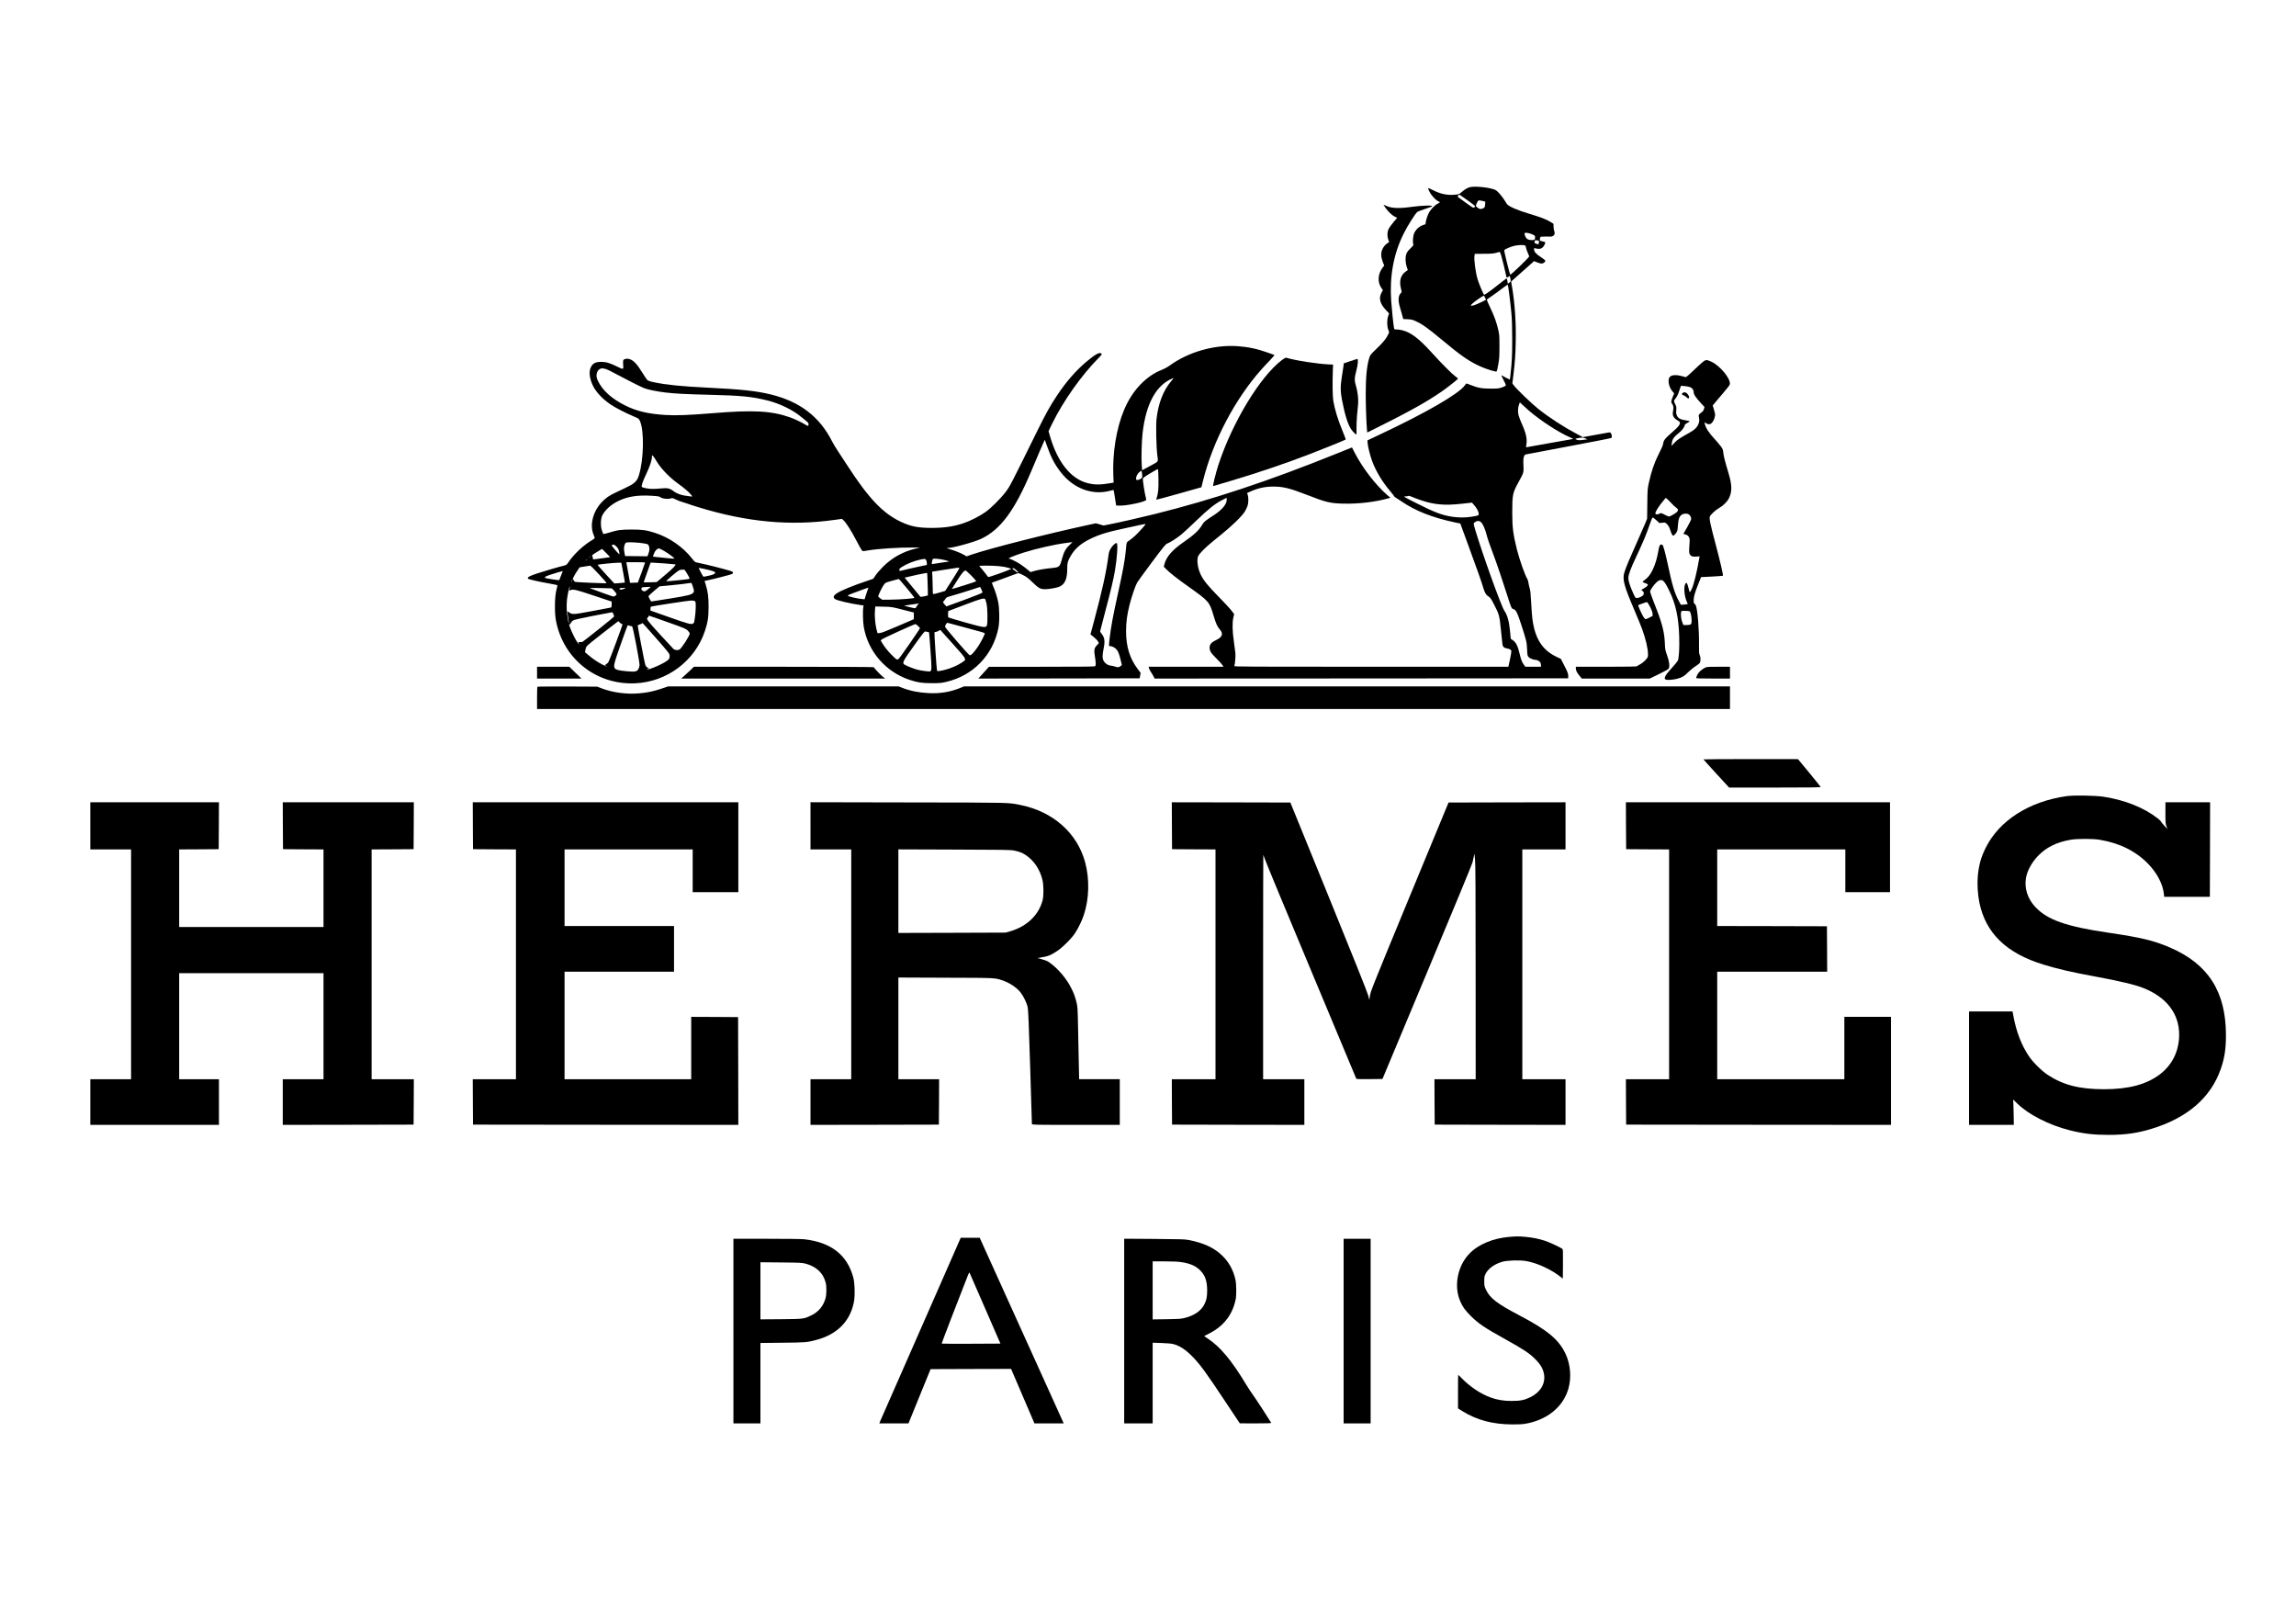
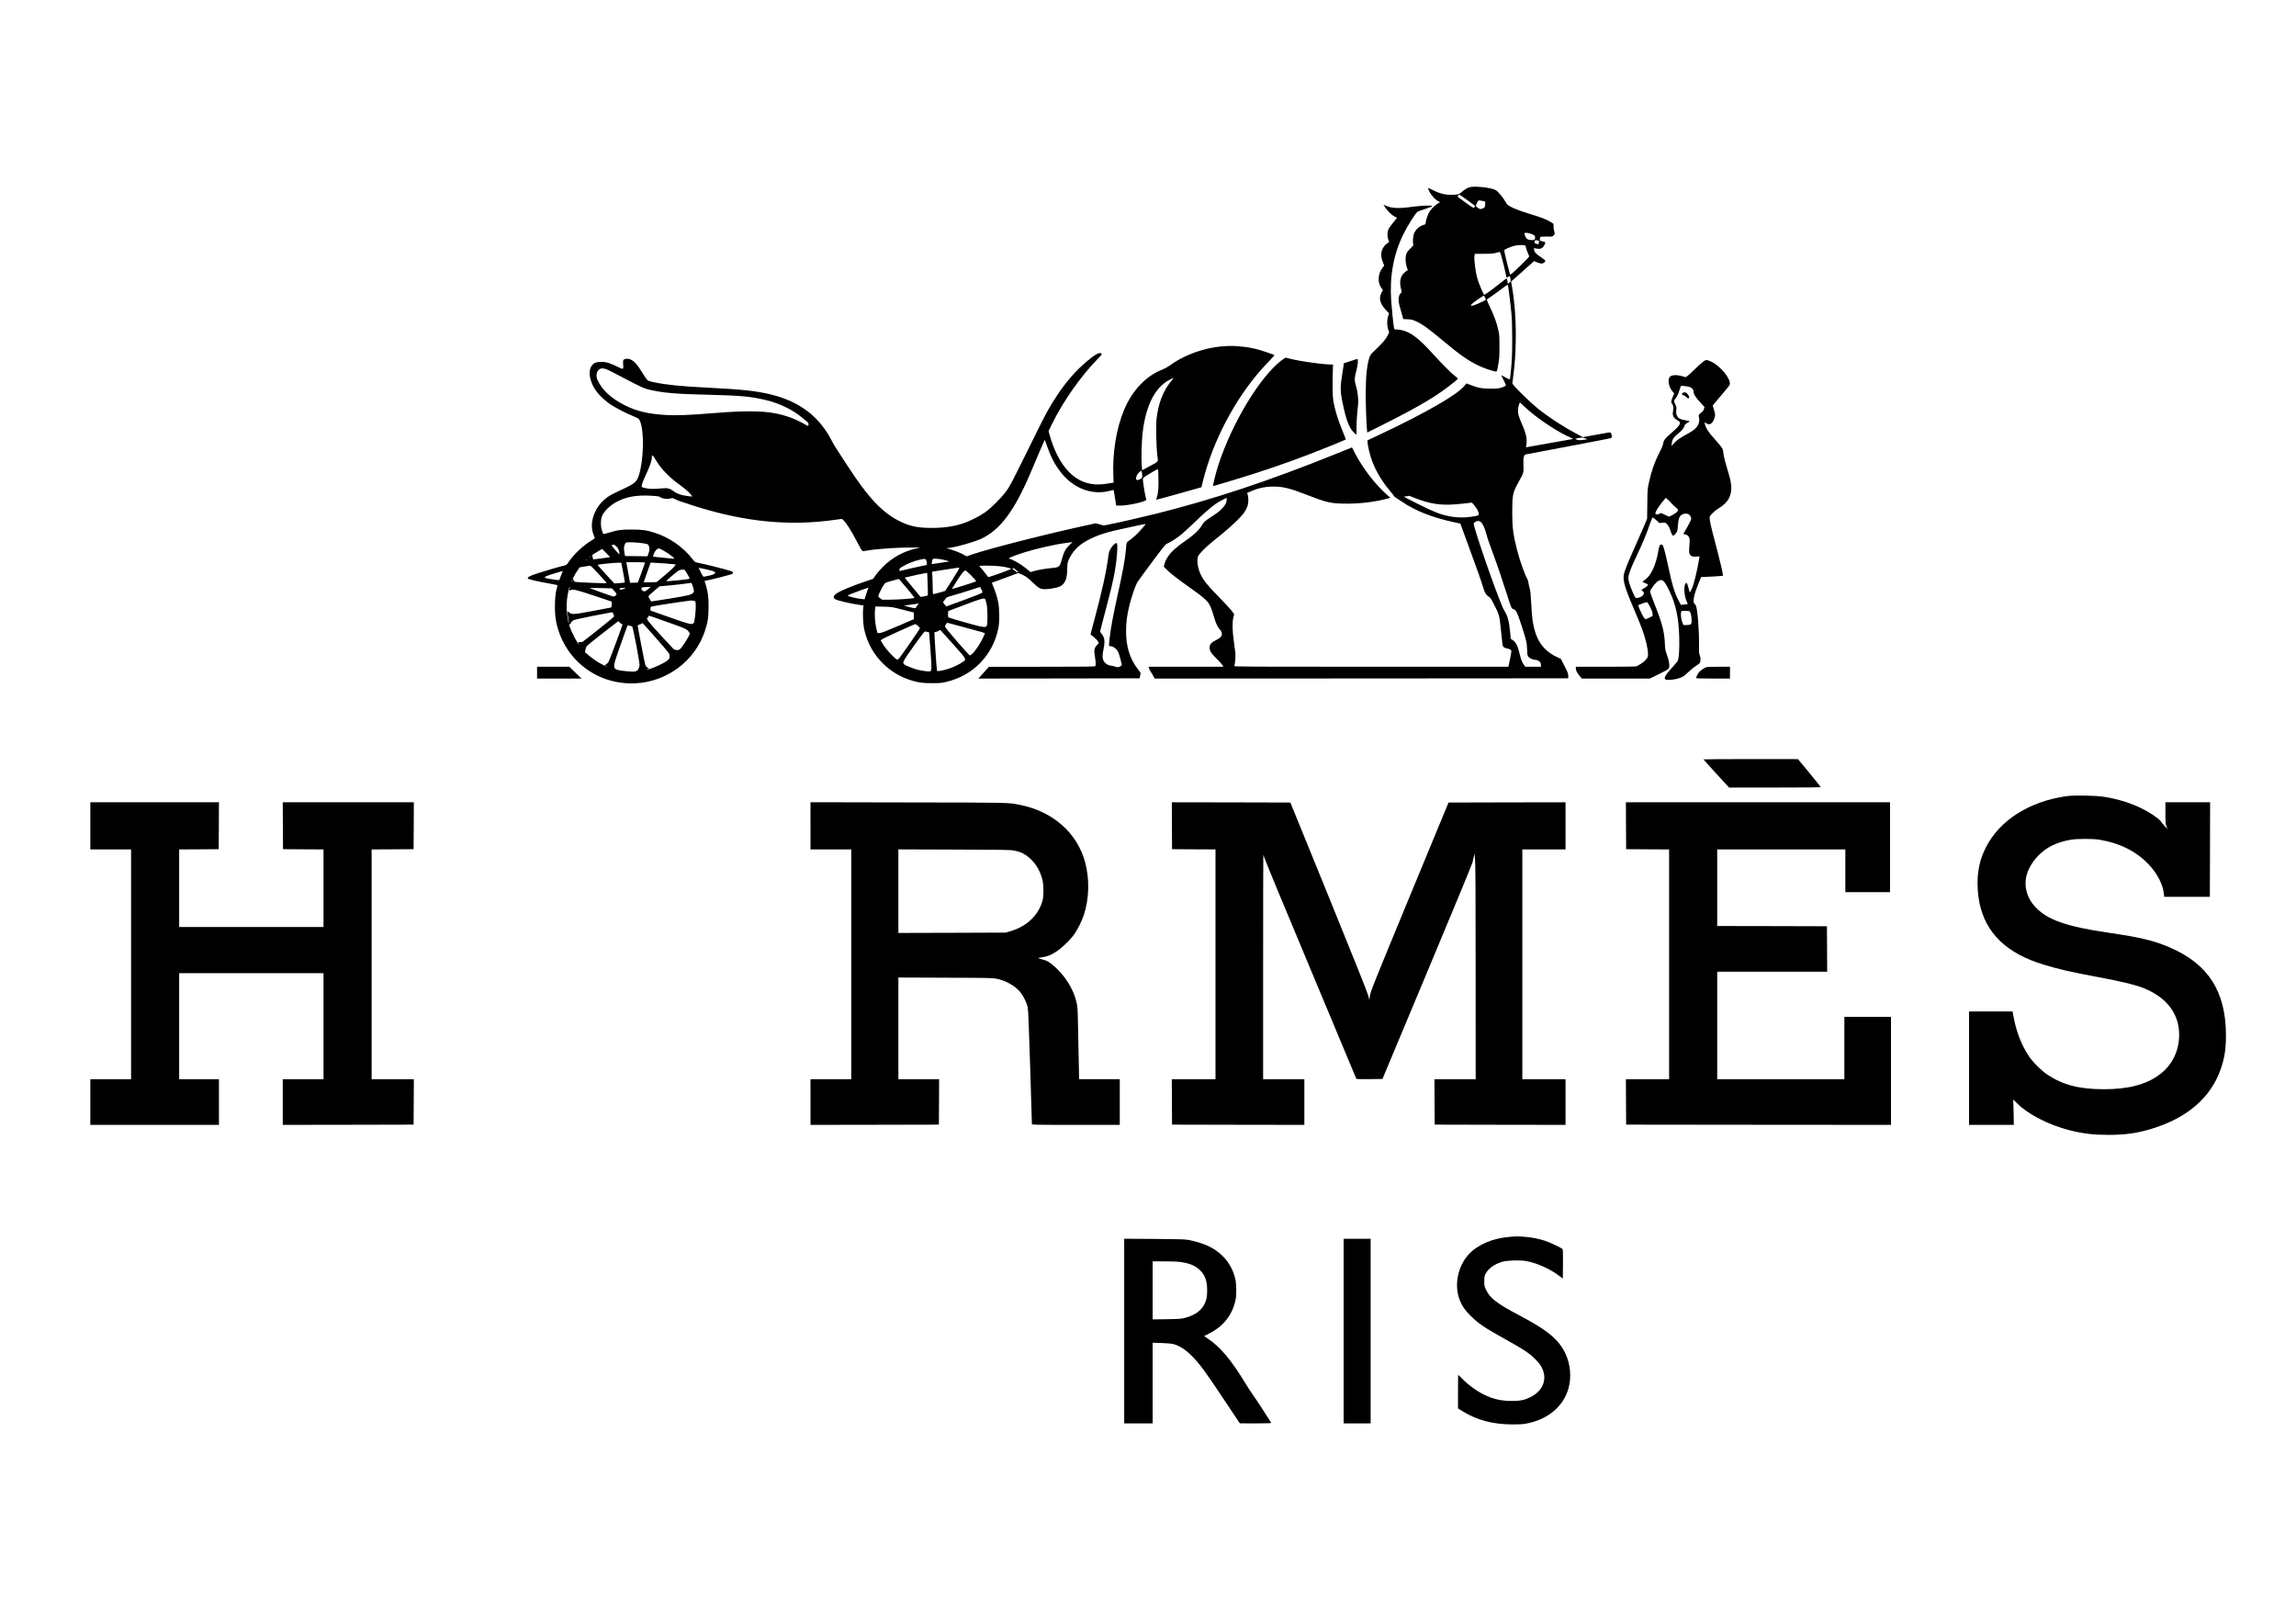
<svg xmlns="http://www.w3.org/2000/svg" version="1.0" width="4677pt" height="3307pt" viewBox="0 0 4677 3307" preserveAspectRatio="xMidYMid meet">
  <g transform="translate(0,3307) scale(0.1,-0.1)" fill="#000000" stroke="none">
    <path d="M29938 29257 c-53 -15 -102 -46 -171 -105 -42 -37 -52 -41 -123 -47 -160 -15 -297 12 -451 91 -64 33 -103 48 -103 40 0 -7 14 -41 32 -76 35 -70 126 -169 176 -189 18 -7 32 -16 32 -20 0 -3 -20 -17 -45 -30 -65 -34 -148 -123 -183 -194 -31 -62 -62 -167 -62 -206 0 -14 -8 -23 -27 -27 -89 -22 -168 -88 -206 -173 -23 -52 -34 -182 -19 -221 8 -22 2 -31 -58 -90 -52 -51 -71 -77 -85 -119 -22 -67 -17 -180 12 -263 l20 -58 -51 -37 c-97 -73 -127 -190 -88 -341 18 -71 18 -72 -1 -90 -54 -49 -62 -149 -22 -283 14 -46 35 -121 47 -165 l22 -82 91 -4 c77 -4 101 -9 166 -40 140 -65 237 -135 554 -398 348 -290 506 -401 710 -500 107 -52 262 -107 352 -125 37 -7 34 -15 65 155 19 106 22 160 22 355 0 201 -2 242 -22 328 -34 153 -86 298 -168 466 -41 85 -71 158 -67 161 5 4 53 37 108 75 55 37 148 106 208 152 68 52 109 79 112 71 10 -29 55 -385 71 -563 13 -136 18 -290 18 -545 0 -331 -6 -458 -36 -728 -10 -95 -12 -101 -28 -87 -9 8 -21 15 -26 15 -6 0 -36 16 -69 35 -32 20 -60 34 -62 31 -2 -2 19 -47 47 -100 40 -76 49 -100 40 -111 -6 -8 -42 -24 -78 -37 -60 -20 -85 -23 -232 -23 -180 1 -250 14 -406 75 -41 17 -78 30 -82 30 -4 0 -19 -18 -35 -40 -122 -172 -788 -557 -1732 -1001 l-250 -118 3 -48 c3 -71 56 -279 97 -385 80 -208 201 -408 361 -598 49 -58 87 -107 85 -110 -1 -3 12 -14 31 -25 19 -11 75 -48 125 -82 276 -188 618 -323 1059 -418 l131 -28 138 -376 c217 -591 293 -807 326 -921 33 -114 60 -158 118 -194 31 -20 50 -49 108 -163 103 -199 108 -221 138 -519 14 -143 28 -274 31 -292 7 -44 32 -68 80 -76 63 -11 94 -27 100 -52 3 -13 -9 -91 -27 -173 l-33 -151 -2794 0 c-2490 0 -2794 2 -2788 15 14 37 27 197 21 265 -4 41 -18 152 -32 245 -30 206 -33 379 -9 479 l16 69 -57 74 c-31 41 -146 165 -256 276 -221 225 -309 333 -368 454 -49 101 -74 223 -65 316 7 59 11 68 64 129 76 88 167 169 407 361 225 180 442 391 494 481 19 32 43 81 53 110 21 61 23 175 4 228 l-13 37 59 26 c164 74 307 105 478 105 198 0 339 -35 685 -170 379 -148 469 -170 725 -177 313 -9 658 31 934 108 l39 11 -64 55 c-235 204 -495 541 -654 844 l-65 126 -333 -134 c-1367 -551 -2502 -928 -3686 -1223 -313 -77 -711 -168 -928 -211 l-113 -22 -79 23 -79 22 -148 -32 c-820 -177 -1973 -469 -2365 -600 l-120 -41 -52 30 c-66 38 -179 83 -287 115 -79 23 -82 25 -42 25 111 2 542 121 687 191 385 184 675 576 1004 1355 161 381 228 538 257 599 l27 59 42 -119 c84 -239 155 -376 281 -539 259 -336 647 -481 1017 -378 32 9 59 14 61 12 3 -2 15 -74 28 -159 l24 -155 54 -3 c147 -9 560 79 560 120 0 5 -7 37 -16 71 -17 65 -54 305 -54 349 0 23 17 37 151 118 82 51 153 89 157 85 4 -3 9 -93 10 -198 4 -194 -6 -300 -34 -380 -8 -22 -12 -42 -10 -44 2 -3 210 53 462 124 l457 129 32 130 c200 806 651 1665 1194 2274 42 47 120 131 174 186 78 82 94 103 80 107 -10 3 -70 24 -133 47 -212 76 -396 115 -621 130 -473 31 -1000 -122 -1379 -400 -36 -26 -102 -62 -146 -79 -327 -126 -609 -422 -774 -814 -160 -378 -242 -887 -221 -1359 l6 -127 -62 -11 c-209 -36 -328 -36 -471 1 -341 87 -613 429 -767 966 l-26 93 74 152 c228 465 596 984 950 1342 60 61 66 71 53 84 -35 36 -124 -12 -301 -161 -218 -183 -417 -412 -600 -687 -150 -226 -227 -364 -422 -760 -527 -1069 -538 -1089 -624 -1205 -104 -138 -296 -329 -419 -417 -114 -81 -319 -185 -450 -227 -206 -67 -391 -93 -655 -93 -269 1 -420 32 -620 127 -366 175 -654 480 -1085 1145 -73 113 -163 250 -200 306 -37 55 -86 137 -109 182 -253 503 -655 812 -1245 957 -303 74 -593 105 -1301 140 -525 26 -833 57 -1085 110 -84 18 -120 31 -136 47 -13 13 -53 73 -90 133 -118 194 -190 270 -280 294 -51 14 -110 -1 -119 -30 -4 -11 -4 -51 -1 -87 10 -101 6 -102 -112 -43 -150 75 -235 101 -329 101 -128 -1 -178 -28 -219 -115 -41 -87 -27 -215 40 -361 61 -133 200 -282 366 -393 101 -68 301 -171 469 -242 102 -43 105 -44 127 -94 90 -196 78 -789 -21 -1104 -21 -67 -36 -94 -73 -133 -47 -51 -85 -71 -404 -221 -130 -61 -199 -109 -283 -198 -170 -179 -241 -440 -173 -634 14 -38 28 -77 32 -85 4 -11 -9 -24 -51 -49 -185 -110 -370 -284 -491 -462 -27 -41 -38 -48 -84 -59 -105 -25 -396 -110 -548 -160 -154 -51 -198 -75 -187 -103 6 -15 209 -62 455 -105 119 -20 152 -29 147 -40 -3 -7 -15 -59 -27 -115 -30 -140 -32 -443 -4 -592 145 -780 819 -1316 1611 -1282 651 28 1221 454 1424 1065 59 177 74 277 75 487 1 203 -13 311 -59 461 l-23 73 57 11 c122 24 493 120 507 131 30 25 16 47 -41 63 -206 60 -488 130 -665 166 -52 10 -58 14 -110 81 -186 239 -466 433 -760 527 -173 55 -254 67 -475 67 -218 0 -283 -9 -468 -66 -54 -16 -101 -27 -106 -25 -5 3 -18 37 -31 76 -29 91 -25 230 8 300 55 113 183 228 337 301 185 88 389 119 666 102 140 -9 159 -12 188 -34 38 -28 147 -38 204 -20 32 11 41 9 105 -23 39 -20 105 -45 148 -56 42 -12 84 -25 94 -30 9 -5 106 -36 215 -70 990 -304 1872 -386 2778 -258 l148 20 36 -33 c55 -54 153 -208 258 -409 53 -102 104 -193 113 -202 16 -16 23 -16 127 2 203 34 613 61 920 59 l140 -1 -80 -18 c-263 -60 -492 -186 -680 -375 -55 -55 -122 -132 -149 -172 l-48 -71 -112 -38 c-303 -101 -554 -204 -638 -263 -62 -43 -71 -80 -28 -112 39 -29 315 -93 533 -124 l49 -7 -7 -35 c-12 -68 -7 -299 10 -399 86 -504 451 -924 942 -1083 162 -53 249 -65 448 -65 159 0 193 3 292 27 546 127 949 543 1060 1094 27 132 24 404 -5 538 -23 108 -65 236 -106 328 -19 42 -23 59 -14 62 7 2 119 43 248 90 129 48 247 91 263 97 23 9 40 4 114 -33 73 -36 107 -62 199 -151 122 -119 158 -138 253 -138 79 0 237 28 291 51 113 50 160 157 160 368 0 117 8 148 66 251 84 149 204 256 390 348 188 94 364 148 714 222 129 28 277 59 328 71 52 11 96 19 98 16 7 -6 -134 -164 -210 -235 -37 -35 -92 -79 -121 -99 -59 -39 -57 -32 -70 -188 -17 -200 -58 -422 -170 -930 -91 -411 -136 -653 -160 -865 -20 -177 -20 -170 12 -170 43 0 109 -38 136 -78 31 -44 46 -86 77 -211 l23 -94 -27 -24 c-32 -27 -57 -29 -116 -8 -23 8 -62 17 -86 19 -55 4 -113 43 -142 95 -28 49 -29 117 -2 246 32 156 23 228 -40 307 -17 20 -30 43 -30 50 0 7 47 189 104 404 114 427 164 640 196 821 46 267 66 573 36 573 -29 0 -81 -48 -117 -107 -31 -50 -40 -77 -49 -145 -45 -344 -127 -714 -303 -1371 l-64 -237 66 -53 c36 -29 75 -69 86 -89 l19 -36 -41 -45 c-54 -59 -61 -95 -40 -222 18 -104 21 -172 11 -199 -6 -14 -111 -16 -1088 -16 l-1081 -1 -108 -119 -108 -120 1643 2 1643 3 10 55 10 55 -60 80 c-163 216 -237 457 -237 770 0 182 20 336 72 540 40 159 117 384 154 450 12 22 146 207 298 410 232 311 282 372 311 383 60 22 196 109 291 186 50 41 189 170 309 286 242 232 381 344 520 414 l92 47 3 -26 c11 -90 -85 -212 -254 -322 -189 -123 -210 -140 -242 -196 -65 -114 -165 -209 -387 -362 -228 -158 -348 -297 -386 -448 l-12 -49 49 -50 c73 -75 217 -188 445 -350 429 -305 435 -313 519 -594 50 -167 77 -227 130 -287 73 -83 48 -154 -72 -210 -96 -44 -138 -91 -138 -153 0 -72 24 -111 138 -224 59 -58 115 -121 125 -138 l18 -32 -762 0 -761 0 6 -27 c4 -16 22 -51 40 -79 19 -27 43 -69 55 -92 l21 -42 4213 2 4212 3 0 52 c-1 45 -11 73 -75 198 l-75 146 -83 39 c-296 140 -443 370 -497 776 -8 60 -19 210 -25 334 -8 165 -16 242 -30 290 -11 36 -22 88 -26 115 -4 28 -13 59 -20 70 -48 73 -160 391 -213 600 -78 314 -96 449 -96 755 0 367 7 401 133 630 107 195 102 172 93 395 -4 88 14 149 46 159 10 3 405 77 878 166 473 89 864 165 869 170 15 15 11 66 -7 93 -16 25 -16 25 -84 12 -37 -7 -163 -30 -279 -50 l-211 -38 -119 63 c-277 147 -566 335 -794 516 -131 104 -438 400 -495 477 l-28 38 22 177 c32 269 41 393 47 677 9 372 -19 786 -75 1110 l-19 110 27 25 c42 38 347 310 397 353 l43 39 67 -27 c47 -19 76 -25 99 -21 37 7 70 39 62 60 -3 8 -44 40 -91 71 -97 63 -136 108 -136 152 l0 31 46 -10 c84 -18 130 3 168 80 10 18 15 39 13 45 -2 7 -28 17 -58 22 -54 11 -54 11 -51 45 1 19 7 39 13 45 5 5 57 8 122 7 102 -3 116 -1 140 18 29 23 34 51 16 97 -6 15 -12 54 -13 87 l-1 58 -63 39 c-94 56 -182 90 -427 164 -249 74 -433 155 -461 203 -61 100 -109 167 -159 220 -50 54 -66 65 -124 82 -140 41 -388 61 -473 37z m-40 -269 c83 -60 152 -113 152 -117 0 -4 -8 -15 -18 -25 -18 -15 -27 -10 -173 95 -85 60 -158 114 -163 119 -12 12 23 52 38 43 6 -4 80 -55 164 -115z m307 -12 l50 -12 -2 -53 c-3 -63 -13 -77 -63 -92 -34 -10 -43 -9 -73 10 -60 37 -62 43 -33 106 28 61 31 62 121 41z m1008 -679 c51 -23 57 -29 57 -56 0 -53 -8 -61 -61 -61 -77 0 -114 20 -138 76 -12 26 -19 54 -16 62 8 21 87 10 158 -21z m136 -132 c2 -2 1 -20 -3 -38 l-6 -35 -43 13 c-32 10 -41 17 -39 31 7 43 11 46 50 39 20 -4 39 -8 41 -10z m-293 -91 c16 -4 23 -16 28 -46 4 -22 20 -69 36 -105 17 -36 30 -70 30 -75 0 -21 -365 -373 -387 -373 -3 0 -33 112 -67 248 -42 168 -59 251 -52 256 29 23 126 64 190 81 70 19 180 25 222 14z m-477 -204 c23 -76 85 -331 97 -395 11 -64 16 -69 48 -44 15 12 29 20 31 18 2 -2 8 -28 13 -57 9 -52 9 -53 -22 -77 l-31 -25 -9 55 c-4 30 -12 55 -16 55 -5 0 -69 -49 -144 -108 -177 -142 -308 -235 -317 -225 -13 13 -106 234 -127 305 -45 144 -81 416 -66 495 l6 33 182 1 c142 0 195 4 246 18 36 10 70 19 77 20 6 0 21 -30 32 -69z m-329 -860 c11 -21 20 -41 20 -43 0 -9 -188 -96 -242 -113 -65 -20 -80 -14 -52 17 37 41 204 160 251 178 2 1 12 -17 23 -39z m-17834 -1488 c44 -21 138 -70 209 -109 164 -89 411 -213 492 -247 73 -30 257 -68 438 -90 196 -23 416 -35 885 -46 659 -16 877 -37 1195 -117 253 -63 520 -194 695 -342 30 -26 74 -61 98 -80 32 -25 42 -39 42 -61 0 -40 -9 -42 -55 -14 -78 49 -231 122 -319 153 -378 134 -748 154 -1576 86 -489 -40 -749 -50 -961 -37 -356 22 -589 77 -822 193 -283 141 -468 310 -563 514 -42 89 -24 186 40 227 44 27 106 18 202 -30z m11446 -209 c-165 -194 -266 -451 -303 -773 -15 -133 -6 -579 16 -745 18 -142 38 -114 -169 -227 l-141 -76 -8 106 c-11 142 -1 495 18 656 66 561 252 926 549 1081 37 19 72 35 77 35 6 0 -12 -26 -39 -57z m7283 -607 c234 -201 603 -442 834 -542 42 -19 72 -34 66 -34 -5 0 -221 -38 -480 -85 -258 -47 -473 -85 -476 -85 -4 0 -2 24 3 53 21 111 -6 236 -93 428 -27 61 -57 138 -66 172 -18 71 -13 161 12 223 l15 39 58 -54 c31 -30 89 -81 127 -115z m1150 -565 l40 -18 -82 -12 c-64 -9 -91 -9 -123 0 -22 7 -40 15 -40 19 0 8 97 27 140 28 14 0 43 -7 65 -17z m-18923 -461 c91 -154 265 -334 446 -464 128 -92 228 -178 264 -229 l22 -30 -65 6 c-151 15 -254 51 -336 116 -52 40 -106 54 -184 47 -194 -17 -266 -18 -349 -2 -46 8 -88 20 -94 26 -18 18 12 107 89 269 73 153 115 280 115 349 0 35 0 35 21 16 12 -10 44 -57 71 -104z m9893 -265 c8 -75 3 -84 -54 -110 -70 -31 -87 -3 -53 83 15 36 70 90 93 92 4 0 10 -29 14 -65z m5680 -533 c271 -92 478 -110 830 -72 l209 23 43 -49 c54 -62 92 -131 95 -174 4 -39 -4 -42 -152 -65 -121 -19 -258 -19 -385 0 -212 32 -362 89 -733 277 -266 134 -272 138 -225 138 26 0 54 4 62 9 9 6 35 -1 75 -19 33 -15 115 -46 181 -68z m1220 -444 c36 -28 87 -140 114 -248 19 -77 65 -213 151 -440 56 -147 198 -566 271 -800 81 -256 89 -275 123 -284 55 -14 82 -65 161 -308 109 -336 116 -364 122 -511 5 -118 8 -131 30 -158 23 -27 101 -59 146 -59 33 0 84 -30 96 -56 6 -14 11 -38 11 -54 l0 -30 -159 0 -159 0 -26 35 c-39 50 -63 109 -86 211 -43 182 -77 252 -149 299 l-37 25 -12 133 c-21 222 -53 342 -119 440 -66 97 -460 1196 -596 1659 -32 108 -33 118 -18 131 49 43 95 48 136 15z m-17051 -435 c85 -15 89 -17 102 -49 19 -47 17 -94 -7 -159 l-20 -55 -228 3 -228 2 -12 61 c-15 83 -14 126 5 173 13 33 22 41 47 44 55 8 248 -3 341 -20z m8673 -33 c-80 -75 -117 -144 -157 -290 -42 -157 -49 -163 -203 -179 -150 -15 -274 -36 -364 -62 l-71 -21 -60 50 c-101 83 -183 138 -272 181 -46 23 -90 41 -97 41 -58 0 64 53 287 125 254 81 651 171 885 199 61 8 111 14 113 15 1 1 -26 -26 -61 -59z m-9242 -21 c43 -38 60 -69 70 -129 7 -42 7 -44 -10 -30 -26 21 -145 162 -145 171 0 6 17 14 42 18 4 0 23 -13 43 -30z m988 -103 c98 -58 212 -144 203 -153 -2 -3 -69 2 -148 10 -79 9 -176 19 -215 22 -40 4 -73 9 -73 11 0 2 9 28 21 58 21 59 67 106 101 106 11 0 61 -24 111 -54z m-1106 -123 c-4 -3 -195 -29 -289 -40 l-57 -6 -7 42 c-5 28 -10 39 -18 34 -7 -5 -1 2 13 14 13 12 63 45 110 72 l85 51 83 -82 c45 -45 81 -83 80 -85z m-397 13 c0 -2 -8 -10 -17 -17 -16 -13 -17 -12 -4 4 13 16 21 21 21 13z m7234 -78 c44 -12 76 -23 71 -24 -6 -2 -77 -13 -160 -24 -82 -12 -161 -24 -174 -27 -24 -6 -24 -5 -17 43 3 27 13 54 20 60 20 14 158 0 260 -28z m-397 2 c7 -14 13 -41 13 -61 l0 -36 -87 -17 c-77 -15 -369 -82 -445 -101 -25 -6 -28 -5 -28 19 0 21 11 33 48 57 105 67 256 127 388 154 86 17 96 16 111 -15z m-6907 16 c0 -2 -8 -10 -17 -17 -16 -13 -17 -12 -4 4 13 16 21 21 21 13z m1180 -64 c0 -5 -33 -98 -73 -208 l-74 -199 -79 -3 -80 -3 -33 183 c-18 101 -35 195 -38 211 l-5 27 191 0 c105 0 191 -4 191 -8z m-446 -203 c21 -110 36 -202 34 -204 -2 -2 -51 -7 -109 -11 l-105 -7 -173 187 c-95 103 -170 190 -167 193 8 8 330 41 412 42 l70 1 38 -201z m856 185 c113 -9 206 -18 208 -19 15 -14 -56 -88 -205 -212 l-176 -148 -134 -5 c-87 -3 -132 -2 -130 5 2 6 34 97 72 203 l68 192 46 0 c25 0 138 -7 251 -16z m-1350 -220 c89 -96 160 -178 157 -181 -9 -8 -616 17 -643 27 -13 5 -26 21 -30 35 -3 13 -10 22 -16 19 -15 -9 46 105 95 176 l44 65 94 16 c52 9 104 17 116 18 15 1 64 -46 183 -175z m8135 166 c61 -6 126 -15 145 -20 135 -34 127 -31 100 -45 -58 -30 -443 -166 -450 -158 -3 4 -36 46 -72 93 -36 47 -75 94 -87 104 -11 11 -21 23 -21 28 0 11 253 10 385 -2z m-5822 -99 c28 -9 52 -21 54 -28 9 -26 -35 -50 -123 -67 -49 -9 -96 -19 -105 -22 -12 -3 -27 18 -60 83 -24 49 -45 91 -47 95 -4 8 214 -39 281 -61z m5027 56 c0 -8 -64 -115 -143 -238 l-143 -224 -110 -32 c-60 -17 -117 -32 -126 -32 -16 -1 -18 11 -18 107 0 60 -3 163 -6 229 l-7 119 199 32 c362 58 354 57 354 39z m1165 -42 c41 -36 46 -45 29 -45 -11 0 -29 9 -40 21 -10 12 -31 28 -47 35 -15 8 -25 19 -22 24 11 18 30 10 80 -35z m-6712 -63 c62 -104 63 -108 35 -115 -35 -9 -438 -49 -454 -45 -17 3 220 205 263 224 15 7 46 13 69 13 40 1 41 0 87 -77z m5796 -48 c57 -58 100 -109 95 -114 -12 -11 -494 -163 -494 -155 0 2 45 75 101 162 103 162 146 213 177 213 9 0 64 -48 121 -106z m-8355 17 c-19 -43 -34 -84 -34 -89 0 -6 -4 -14 -10 -17 -9 -6 -245 30 -276 42 -36 13 -8 33 94 67 97 32 237 73 254 75 3 1 -9 -35 -28 -78z m7459 -88 c4 -71 7 -174 7 -230 l0 -101 -72 -17 c-58 -13 -74 -14 -84 -3 -7 7 -81 96 -164 198 l-152 185 34 8 c80 22 375 85 399 86 l26 1 6 -127z m-418 -186 c86 -104 155 -191 152 -194 -13 -12 -300 -35 -468 -36 l-185 -2 -42 28 c-23 15 -42 35 -42 43 0 24 82 192 117 238 27 38 35 42 163 77 74 21 138 37 141 36 4 -1 77 -87 164 -190z m-6824 146 c-12 -20 -14 -14 -5 12 4 9 9 14 11 11 3 -2 0 -13 -6 -23z m2465 -118 c24 -79 25 -87 11 -109 -32 -48 -88 -63 -476 -126 -206 -33 -377 -60 -382 -60 -9 0 -59 88 -59 106 0 7 51 56 113 108 l112 94 185 17 c144 12 412 44 462 54 4 0 19 -37 34 -84z m-2515 -37 c-13 -37 -10 -43 17 -29 50 27 112 13 479 -110 l363 -121 0 -58 c0 -47 -3 -60 -17 -64 -10 -2 -181 -35 -379 -72 -389 -72 -404 -73 -469 -28 l-38 25 7 -63 c4 -35 11 -87 17 -116 6 -30 9 -56 6 -58 -9 -9 -37 169 -43 271 -3 55 -1 145 5 200 13 109 51 288 58 267 3 -7 0 -27 -6 -44z m1602 -7 c-47 -39 -64 -48 -85 -44 -36 7 -59 34 -52 60 5 19 14 23 73 26 36 2 79 4 94 5 27 2 25 -1 -30 -47z m6806 -72 c-4 -9 -157 -70 -369 -148 l-362 -132 -34 38 c-32 34 -44 63 -26 63 4 0 19 19 34 43 27 42 28 43 163 81 75 21 229 68 343 105 l207 67 26 -50 c18 -34 24 -56 18 -67z m-7497 37 c26 -28 47 -58 48 -67 0 -19 -41 -49 -66 -49 -13 0 -391 135 -479 171 -11 5 86 5 215 2 l234 -6 48 -51z m228 59 c0 -7 -70 -35 -90 -35 -10 0 -23 6 -29 14 -10 12 -6 15 26 19 65 6 93 7 93 2z m4950 1 c0 -2 -7 -21 -17 -42 -9 -22 -26 -73 -38 -114 l-22 -75 -39 3 c-112 9 -304 54 -304 72 0 9 101 50 295 119 110 40 125 44 125 37z m2378 -228 c5 -7 18 -49 28 -93 22 -94 26 -400 6 -447 -19 -47 -72 -39 -434 63 -178 50 -331 96 -341 101 -15 8 -17 20 -15 71 l3 61 335 127 c326 124 396 144 418 117z m-5913 -42 c16 -11 18 -27 17 -132 -1 -65 -9 -157 -17 -204 -8 -47 -15 -88 -15 -92 0 -4 -7 -14 -16 -22 -33 -33 -89 -19 -486 122 l-388 137 0 38 c0 21 5 40 13 42 33 12 760 123 813 124 36 1 67 -4 79 -13z m4546 -67 c-12 -11 -26 -32 -31 -45 -6 -14 -17 -27 -25 -30 -9 -4 -64 6 -123 22 l-107 29 145 21 c80 11 149 22 154 23 6 0 0 -8 -13 -20z m-311 -107 l225 -57 0 -68 0 -68 -325 -140 c-238 -103 -337 -141 -370 -142 l-45 -2 -23 90 c-26 101 -39 283 -28 387 l7 66 167 -4 c164 -4 171 -5 392 -62z m-5904 -69 c3 -10 10 -28 16 -40 6 -11 9 -26 7 -31 -4 -12 -611 -497 -642 -513 -10 -6 -35 -9 -53 -7 -36 4 -40 -2 -24 -33 20 -37 3 -19 -33 35 -71 107 -175 342 -163 370 2 6 5 2 5 -9 1 -15 7 -10 24 19 12 22 33 48 48 58 17 13 137 41 400 93 205 40 382 74 392 74 10 1 20 -7 23 -16z m1115 -185 c341 -121 373 -134 409 -171 22 -22 40 -49 40 -61 0 -44 -167 -303 -210 -326 -34 -18 -95 -12 -121 13 -13 12 -139 147 -279 300 -256 279 -284 318 -246 339 9 5 16 16 16 23 0 8 5 15 11 15 6 0 177 -59 380 -132z m-933 -38 c7 0 12 -4 12 -10 0 -20 -263 -727 -283 -759 -11 -18 -33 -41 -50 -51 l-29 -18 28 -16 c60 -32 10 -14 -64 23 -105 54 -196 114 -287 191 l-77 65 6 44 c3 24 14 58 24 74 9 17 158 139 332 273 l315 243 30 -30 c17 -16 36 -29 43 -29z m6952 -60 c398 -106 440 -119 440 -131 0 -24 -83 -187 -135 -263 -81 -121 -146 -190 -171 -182 -27 8 -504 560 -504 583 0 27 38 83 52 78 7 -2 150 -40 318 -85z m-6280 -200 c305 -347 300 -341 300 -397 0 -54 -17 -73 -117 -132 -113 -65 -334 -153 -350 -138 -2 3 8 8 23 11 l27 7 -31 20 c-18 10 -39 34 -46 51 -11 26 -156 779 -156 810 0 3 17 12 38 18 20 7 41 16 47 21 5 5 11 9 15 8 3 0 115 -126 250 -279z m5359 222 c23 -21 41 -41 41 -45 0 -18 -414 -614 -437 -629 -33 -21 -38 -17 -141 85 -76 74 -149 168 -196 248 l-26 46 23 20 c21 20 658 311 684 312 6 1 30 -16 52 -37z m-5852 -2 c10 0 23 -4 30 -8 18 -11 156 -737 151 -793 -3 -26 -15 -63 -27 -82 -29 -47 -72 -54 -238 -38 -151 14 -212 28 -235 55 -36 44 -25 92 114 486 72 206 136 381 141 387 6 9 15 10 27 3 10 -6 27 -10 37 -10z m6320 -94 c4 -7 112 -127 238 -265 156 -171 235 -265 245 -292 14 -39 14 -41 -10 -60 -123 -95 -334 -181 -502 -204 -44 -7 -47 -6 -52 16 -10 48 -57 759 -51 769 3 5 16 10 28 10 12 0 36 9 52 19 37 24 42 25 52 7z m-272 -26 c14 0 28 -6 30 -12 2 -7 16 -176 30 -375 26 -369 25 -403 -10 -417 -20 -7 -173 13 -256 34 -81 21 -223 77 -266 105 -50 33 -32 67 199 389 181 253 214 294 229 285 10 -5 29 -9 44 -9z" />
    <path d="M28219 28842 c56 -80 139 -159 195 -186 l46 -22 -75 -90 c-41 -49 -84 -108 -96 -132 -31 -62 -35 -144 -12 -214 l20 -57 -43 -30 c-88 -64 -134 -175 -114 -279 5 -29 20 -79 33 -111 l24 -59 -33 -43 c-96 -126 -108 -293 -28 -409 l34 -49 -30 -56 c-58 -111 -30 -219 91 -349 l65 -69 -19 -56 c-26 -75 -25 -196 1 -272 l20 -57 -24 -51 c-36 -78 -100 -156 -237 -287 -118 -113 -126 -122 -145 -184 -49 -158 -72 -395 -72 -734 0 -226 14 -621 26 -733 l5 -52 282 141 c667 333 1030 542 1326 760 115 85 241 188 241 197 0 4 -27 26 -59 50 -71 51 -270 252 -478 481 -267 293 -425 412 -604 455 -35 8 -85 15 -111 15 -45 0 -47 1 -52 33 -14 79 -47 397 -57 547 -35 502 48 957 251 1366 80 163 243 421 283 449 12 8 78 34 147 56 69 23 134 46 145 52 53 30 -174 26 -415 -7 -251 -35 -402 -29 -509 20 -29 13 -55 24 -58 24 -2 0 14 -26 36 -58z" />
    <path d="M26114 25738 c-442 -332 -1013 -1273 -1292 -2128 -61 -187 -123 -440 -108 -440 3 0 170 50 373 111 582 174 1095 349 1608 546 256 98 707 282 717 291 3 4 -22 75 -57 157 -101 243 -162 441 -196 635 -14 78 -18 369 -9 605 l5 130 -65 2 c-247 10 -703 80 -891 138 -9 3 -45 -17 -85 -47z" />
    <path d="M27504 25714 l-132 -45 -6 -62 c-4 -34 -18 -128 -32 -208 -31 -191 -31 -302 2 -471 58 -303 119 -498 186 -599 33 -49 93 -109 109 -109 2 0 3 52 1 116 -2 64 4 191 12 282 9 92 19 196 22 232 8 91 -12 256 -44 358 -34 110 -33 165 7 313 33 122 42 240 19 238 -7 0 -72 -21 -144 -45z" />
    <path d="M34694 25704 c-27 -20 -101 -87 -164 -148 -63 -62 -132 -125 -152 -140 l-38 -28 -78 21 c-138 37 -234 24 -261 -36 -30 -66 1 -197 66 -272 l36 -43 -25 -61 c-39 -96 -42 -119 -18 -150 28 -36 35 -82 20 -151 -19 -91 11 -145 109 -198 60 -33 36 -87 -85 -194 -205 -182 -213 -191 -229 -287 -3 -21 -40 -103 -81 -183 -87 -167 -156 -364 -203 -582 -31 -139 -32 -151 -35 -445 l-4 -302 -50 -121 c-28 -66 -109 -251 -180 -410 -135 -299 -193 -439 -232 -558 -46 -139 -11 -273 198 -761 65 -154 138 -330 160 -391 75 -205 122 -403 122 -518 0 -60 -2 -64 -49 -117 -29 -32 -75 -69 -110 -88 -33 -17 -63 -36 -66 -41 -4 -6 -241 -10 -626 -10 l-619 0 0 -30 c0 -44 21 -87 74 -152 l47 -58 693 0 693 0 187 91 c117 57 190 98 197 112 25 45 13 145 -31 267 -38 105 -42 125 -46 235 -8 222 -49 395 -165 695 -148 382 -144 369 -125 404 39 74 117 164 160 187 81 42 116 10 221 -206 131 -269 190 -546 201 -935 7 -235 -6 -441 -29 -486 -9 -17 -56 -75 -104 -128 -115 -127 -152 -176 -159 -214 -6 -28 -3 -33 22 -43 34 -13 142 -5 226 16 104 28 146 52 221 129 40 40 111 99 159 130 70 46 87 61 92 87 10 53 7 98 -11 137 -13 31 -16 68 -14 217 4 300 -29 709 -64 792 -8 18 -21 36 -30 39 -11 5 -15 21 -15 61 0 76 21 153 91 329 l60 150 220 11 c121 6 223 14 226 17 9 9 -60 305 -146 629 -109 407 -137 539 -121 577 17 40 115 131 184 170 88 50 171 132 206 204 64 130 63 265 -5 493 -76 253 -104 364 -111 433 -6 63 -12 78 -49 128 -23 31 -81 100 -129 152 -122 132 -179 221 -200 312 l-6 28 32 -20 c53 -32 91 -27 128 18 38 46 63 128 55 179 -4 21 -16 66 -27 101 l-20 63 55 67 c30 37 107 128 171 202 64 74 119 145 122 158 29 109 -194 383 -381 468 -89 40 -106 40 -161 -2z m-266 -519 c46 -19 72 -55 72 -100 0 -49 44 -114 163 -242 l58 -62 -11 -41 c-8 -30 -22 -49 -53 -71 -56 -41 -61 -52 -47 -108 13 -57 2 -112 -35 -171 -31 -49 -78 -87 -173 -140 -187 -104 -236 -137 -294 -199 l-60 -64 7 54 c13 94 33 121 179 242 40 34 86 106 86 136 0 5 23 22 50 37 28 15 50 30 50 34 0 3 -34 12 -76 18 -113 18 -157 40 -183 94 -18 38 -20 56 -15 114 5 61 3 75 -20 119 -14 28 -26 57 -26 67 0 9 15 35 34 57 19 23 42 65 52 93 9 29 26 77 37 107 l19 54 72 -6 c39 -3 90 -13 114 -22z m-380 -2365 c34 -38 78 -78 97 -90 37 -23 45 -51 22 -81 -19 -25 -145 -99 -169 -99 -11 0 -49 16 -84 35 -70 39 -84 42 -119 19 -28 -18 -75 -12 -75 10 0 37 70 147 168 264 l44 52 26 -21 c15 -11 55 -51 90 -89z m345 -221 c30 -14 57 -59 57 -96 0 -17 -32 -84 -80 -168 l-80 -140 28 -6 c44 -9 71 -28 88 -61 14 -28 16 -49 9 -143 -11 -148 -10 -181 10 -211 23 -35 60 -47 133 -40 l63 5 -6 -37 c-46 -270 -110 -535 -154 -628 -16 -35 -34 -64 -39 -64 -5 0 -16 35 -25 78 -10 43 -24 87 -32 98 -15 19 -15 19 -30 0 -42 -55 -28 -256 27 -374 11 -23 19 -44 17 -46 -2 -2 -34 -6 -71 -9 l-68 -5 -39 72 c-88 161 -139 331 -231 768 -23 109 -55 240 -71 293 -26 85 -32 95 -53 95 -36 0 -47 -21 -66 -137 -26 -149 -63 -272 -115 -378 -49 -101 -96 -161 -161 -206 -24 -16 -44 -34 -44 -39 0 -4 22 -16 50 -25 27 -9 52 -21 55 -26 11 -17 -14 -44 -73 -79 l-59 -34 23 -18 c32 -26 39 -54 19 -84 -20 -31 -88 -63 -131 -64 -30 0 -33 4 -82 113 -62 139 -92 236 -92 294 0 68 47 195 160 433 128 270 214 475 275 658 31 91 52 142 61 142 8 0 42 -25 75 -56 l62 -57 60 7 c59 6 60 5 97 -32 27 -27 44 -59 64 -118 33 -101 48 -123 73 -108 10 6 31 29 47 51 26 37 29 52 36 156 9 130 30 185 83 217 35 22 93 26 130 9z m-780 -1889 c33 -66 49 -109 50 -139 l2 -45 -63 -33 c-35 -18 -71 -33 -81 -33 -10 0 -30 22 -48 53 -34 56 -109 225 -102 231 12 10 166 65 179 63 8 -1 36 -45 63 -97z m802 -89 c22 -9 43 -99 44 -190 1 -77 -14 -91 -99 -91 l-68 0 -22 53 c-24 54 -37 166 -26 211 6 25 9 26 79 25 39 0 81 -4 92 -8z" />
    <path d="M34275 25066 c-23 -16 -14 -46 15 -46 11 0 38 -17 61 -37 33 -30 42 -34 50 -22 13 20 11 28 -12 65 -32 53 -76 68 -114 40z" />
    <path d="M10940 19370 l0 -120 453 0 452 0 -124 120 -124 120 -328 0 -329 0 0 -120z" />
-     <path d="M14065 19422 c-38 -37 -97 -91 -130 -120 l-60 -52 2079 0 2079 0 -39 28 c-44 32 -194 189 -194 203 0 5 -728 9 -1832 9 l-1833 0 -70 -68z" />
    <path d="M34721 19465 c-76 -44 -119 -84 -145 -137 -14 -29 -26 -58 -26 -65 0 -10 68 -13 345 -13 l345 0 0 120 0 120 -237 0 c-235 0 -238 -1 -282 -25z" />
-     <path d="M10947 19083 c-4 -3 -7 -107 -7 -230 l0 -223 12150 0 12150 0 0 230 0 230 -7801 0 -7802 0 -89 -36 c-196 -78 -396 -111 -623 -101 -201 9 -384 45 -545 108 l-75 29 -2348 0 -2348 0 -132 -45 c-166 -56 -294 -83 -470 -97 -245 -21 -531 18 -747 101 l-95 36 -606 3 c-333 1 -608 -1 -612 -5z" />
    <path d="M34700 17604 c0 -3 118 -133 261 -290 l261 -284 935 0 c676 0 934 3 931 11 -2 6 -107 136 -233 290 l-230 278 -962 1 c-530 0 -963 -3 -963 -6z" />
    <path d="M42095 16855 c-762 -108 -1369 -496 -1645 -1050 -97 -196 -141 -352 -162 -583 -14 -156 -1 -374 33 -537 128 -621 552 -1031 1306 -1261 302 -92 581 -156 1060 -244 493 -91 806 -166 972 -232 474 -188 730 -521 731 -949 0 -333 -140 -620 -397 -813 -274 -205 -632 -300 -1138 -300 -498 1 -824 84 -1145 294 -119 78 -302 260 -382 380 -149 224 -250 483 -309 788 l-23 122 -443 0 -443 0 0 -1155 0 -1155 456 0 456 0 -4 248 c-2 136 -7 254 -12 264 -4 9 35 -26 87 -78 226 -223 645 -437 1067 -544 273 -69 482 -94 795 -94 332 0 581 35 865 121 737 223 1216 637 1419 1226 77 224 105 411 104 692 -3 880 -362 1441 -1138 1776 -332 143 -594 206 -1265 304 -848 125 -1232 259 -1478 520 -161 170 -230 387 -191 601 26 143 115 306 238 436 169 179 382 285 671 335 132 23 458 23 595 -1 412 -70 739 -235 991 -498 176 -185 290 -404 312 -599 l7 -64 465 0 465 0 3 963 2 962 -455 0 -455 0 0 -217 c0 -196 2 -224 21 -273 l20 -55 -65 70 c-36 39 -65 75 -66 82 0 6 -28 34 -62 61 -277 219 -667 376 -1101 444 -175 27 -612 34 -762 13z" />
    <path d="M1840 16250 l0 -480 415 0 415 0 0 -2340 0 -2340 -415 0 -415 0 0 -465 0 -465 1310 0 1310 0 0 465 0 465 -405 0 -405 0 0 1080 0 1080 1470 0 1470 0 0 -1080 0 -1080 -415 0 -415 0 0 -465 0 -465 1333 2 1332 3 3 463 2 462 -430 0 -430 0 0 2340 0 2340 428 2 427 3 3 478 2 477 -1335 0 -1335 0 2 -477 3 -478 413 -3 412 -2 0 -790 0 -790 -1470 0 -1470 0 0 790 0 790 403 2 402 3 3 478 2 477 -1310 0 -1310 0 0 -480z" />
-     <path d="M9632 16253 l3 -478 438 -3 437 -2 0 -2340 0 -2340 -440 0 -440 0 2 -462 3 -463 2703 -3 2702 -2 -2 1097 -3 1098 -477 3 -478 2 0 -635 0 -635 -1290 0 -1290 0 0 1095 0 1095 1115 0 1115 0 0 465 0 465 -1115 0 -1115 0 0 780 0 780 1305 0 1305 0 0 -435 0 -435 465 0 465 0 0 915 0 915 -2705 0 -2705 0 2 -477z" />
    <path d="M16510 16250 l0 -480 415 0 415 0 0 -2340 0 -2340 -415 0 -415 0 0 -465 0 -465 1308 2 1307 3 3 463 2 462 -415 0 -415 0 0 1035 0 1036 963 -4 c1032 -3 1001 -2 1157 -54 139 -46 287 -143 365 -241 64 -80 133 -222 150 -312 11 -55 24 -374 50 -1215 19 -627 35 -1148 35 -1157 0 -17 49 -18 895 -18 l895 0 0 465 0 465 -414 0 -414 0 -6 283 c-4 155 -10 487 -15 737 -9 439 -10 459 -35 555 -32 126 -55 185 -118 306 -89 171 -249 361 -402 475 -68 51 -77 56 -191 89 l-80 23 40 6 c170 27 218 45 345 127 117 75 303 259 379 374 68 104 142 256 180 373 108 328 118 729 25 1072 -162 596 -654 1031 -1318 1165 -254 51 -158 49 -2278 52 l-1998 4 0 -481z m4147 -503 c108 -22 167 -45 239 -93 168 -112 290 -295 340 -510 25 -107 26 -322 1 -414 -81 -301 -320 -528 -660 -628 l-92 -26 -1092 -4 -1093 -3 0 851 0 851 1138 -4 c1016 -3 1146 -5 1219 -20z" />
    <path d="M23872 16253 l3 -478 443 -3 442 -2 0 -2340 0 -2340 -445 0 -445 0 2 -462 3 -463 1348 -3 1347 -2 0 465 0 465 -420 0 -420 0 0 2287 c0 1257 2 2284 4 2282 3 -3 25 -61 49 -129 24 -69 448 -1090 942 -2270 493 -1180 900 -2151 902 -2158 4 -10 64 -12 270 -10 l264 3 910 2175 c501 1196 917 2202 924 2235 8 33 20 87 27 120 l12 60 12 -110 c10 -85 13 -616 13 -2297 l1 -2188 -420 0 -420 0 2 -462 3 -463 1333 -3 1332 -2 0 465 0 465 -440 0 -440 0 0 2340 0 2340 440 0 440 0 0 480 0 480 -1191 -2 -1192 -3 -794 -1920 c-741 -1794 -794 -1926 -806 -2010 l-13 -90 -23 90 c-14 57 -313 804 -804 2010 l-782 1920 -1208 3 -1207 2 2 -477z" />
    <path d="M33122 16253 l3 -478 438 -3 437 -2 0 -2340 0 -2340 -440 0 -440 0 2 -462 3 -463 2698 -3 2697 -2 0 1100 0 1100 -475 0 -475 0 0 -635 0 -635 -1295 0 -1295 0 0 1095 0 1095 1120 0 1120 0 -2 463 -3 462 -1117 3 -1118 2 0 780 0 780 1305 0 1305 0 0 -435 0 -435 455 0 455 0 0 915 0 915 -2690 0 -2690 0 2 -477z" />
    <path d="M30750 7879 c-343 -28 -644 -156 -827 -351 -235 -251 -310 -653 -179 -958 47 -112 99 -184 210 -296 162 -162 277 -240 716 -484 366 -203 482 -280 601 -399 112 -111 161 -197 181 -310 32 -189 -72 -366 -275 -466 -124 -61 -208 -78 -387 -78 -159 0 -287 21 -422 69 -206 74 -429 223 -596 398 -35 36 -66 66 -68 66 -2 0 -4 -154 -4 -343 l0 -342 83 -52 c301 -187 623 -273 1032 -274 94 0 202 4 240 11 453 72 789 343 895 722 63 226 41 490 -59 704 -136 290 -367 483 -941 784 -455 239 -597 348 -679 520 -34 71 -36 81 -36 175 0 91 3 105 28 154 57 108 179 195 337 242 105 30 355 38 490 15 226 -40 510 -171 705 -326 l40 -32 3 297 c2 274 1 299 -15 311 -38 30 -263 134 -351 163 -123 41 -265 69 -409 81 -132 11 -175 11 -313 -1z" />
-     <path d="M19556 7828 c-7 -18 -366 -834 -796 -1813 -430 -979 -797 -1815 -816 -1857 l-33 -78 297 0 298 0 225 553 225 552 820 3 820 2 238 -555 238 -555 298 0 298 0 -234 518 c-129 284 -514 1135 -856 1890 l-621 1372 -194 0 -193 0 -14 -32z m514 -1413 l309 -710 -596 -3 c-328 -1 -598 0 -601 3 -4 4 347 916 536 1394 21 53 27 61 34 45 4 -10 147 -338 318 -729z" />
-     <path d="M14940 5960 l0 -1880 275 0 275 0 0 819 0 819 453 5 c476 5 497 7 689 58 418 112 680 373 760 759 27 127 21 394 -10 510 -123 461 -451 717 -997 780 -53 6 -370 10 -767 10 l-678 0 0 -1880z m1475 1372 c219 -60 358 -194 406 -392 19 -78 16 -241 -5 -314 -47 -159 -142 -274 -286 -344 -154 -75 -154 -76 -622 -80 l-418 -3 0 581 0 582 423 -4 c396 -4 427 -6 502 -26z" />
    <path d="M22900 5961 l0 -1881 290 0 290 0 0 821 0 822 183 -6 c119 -4 202 -12 241 -22 125 -34 242 -110 371 -239 169 -169 280 -321 720 -984 l260 -391 323 -1 c256 0 322 3 316 13 -51 86 -311 485 -363 556 -38 52 -102 148 -142 215 -303 502 -529 774 -789 946 l-72 48 109 56 c291 149 469 379 534 691 18 84 15 313 -4 400 -44 199 -135 363 -274 496 -165 158 -375 255 -683 315 -72 14 -179 17 -697 21 l-613 4 0 -1880z m1160 1404 c180 -27 288 -73 381 -161 106 -102 149 -221 149 -416 0 -129 -12 -192 -54 -278 -63 -131 -197 -227 -384 -277 -91 -25 -114 -26 -384 -31 l-288 -4 0 591 0 591 243 0 c161 0 274 -5 337 -15z" />
    <path d="M27370 5960 l0 -1880 275 0 275 0 0 1880 0 1880 -275 0 -275 0 0 -1880z" />
  </g>
</svg>